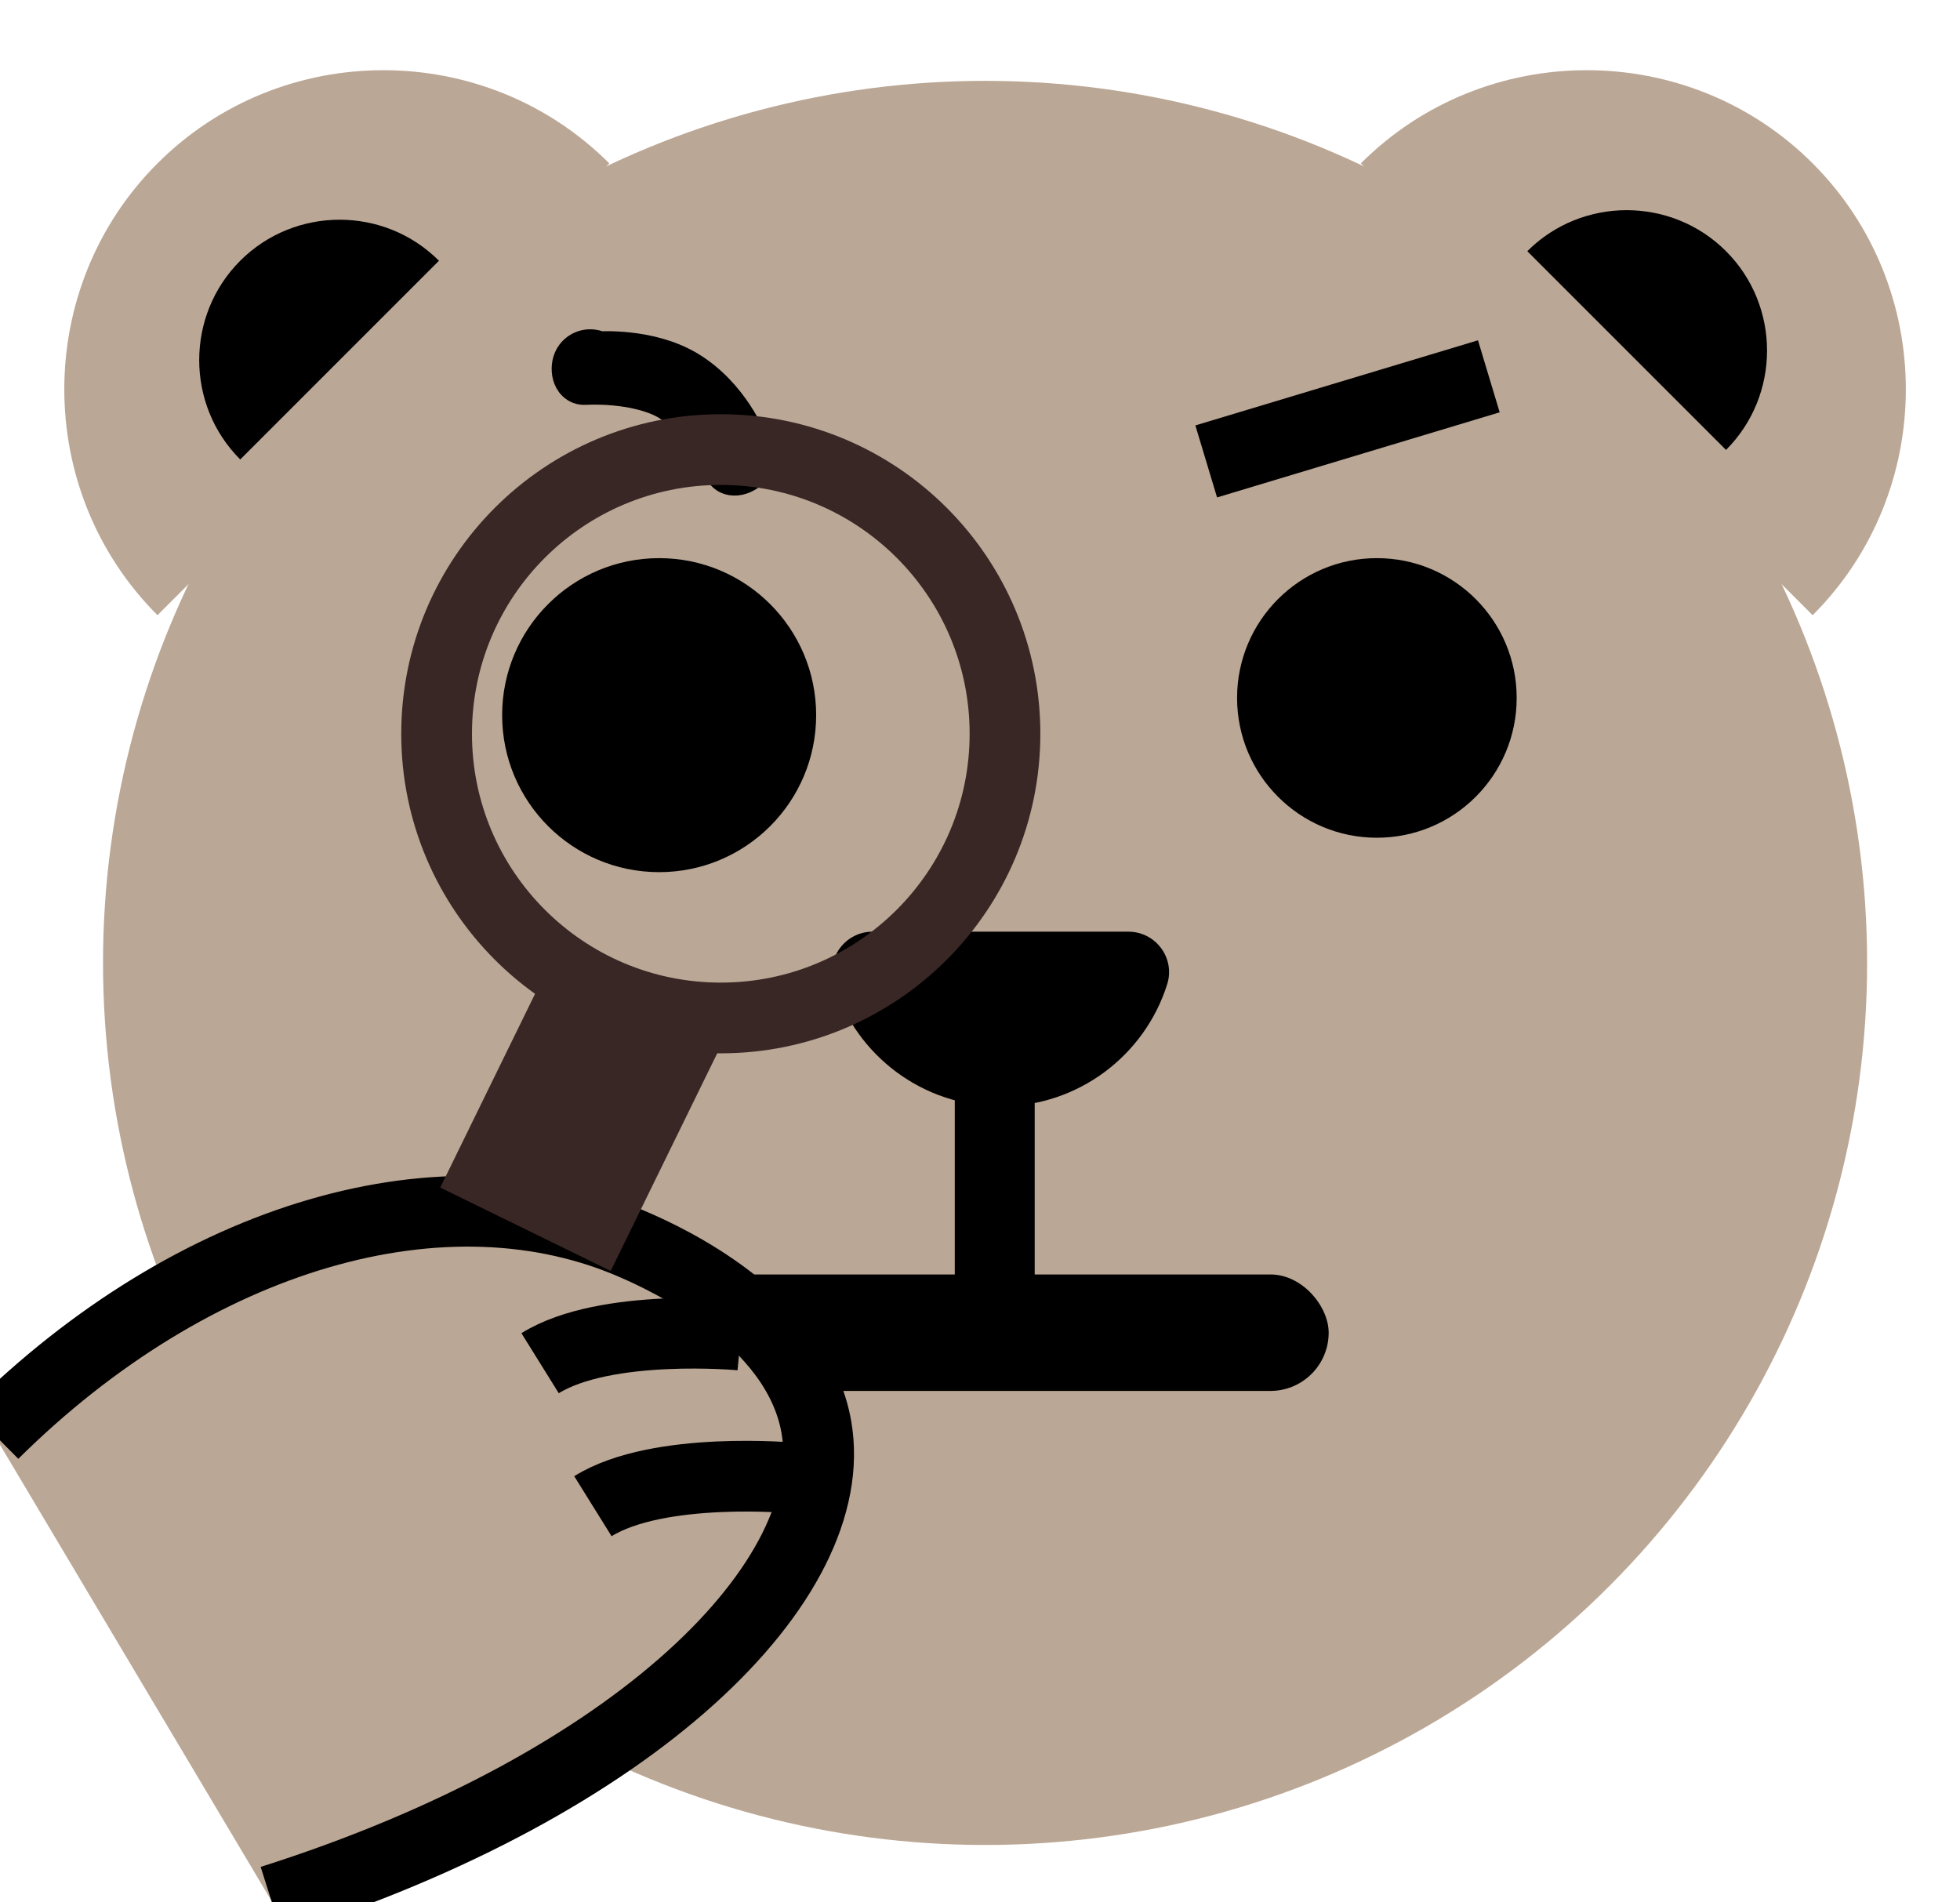
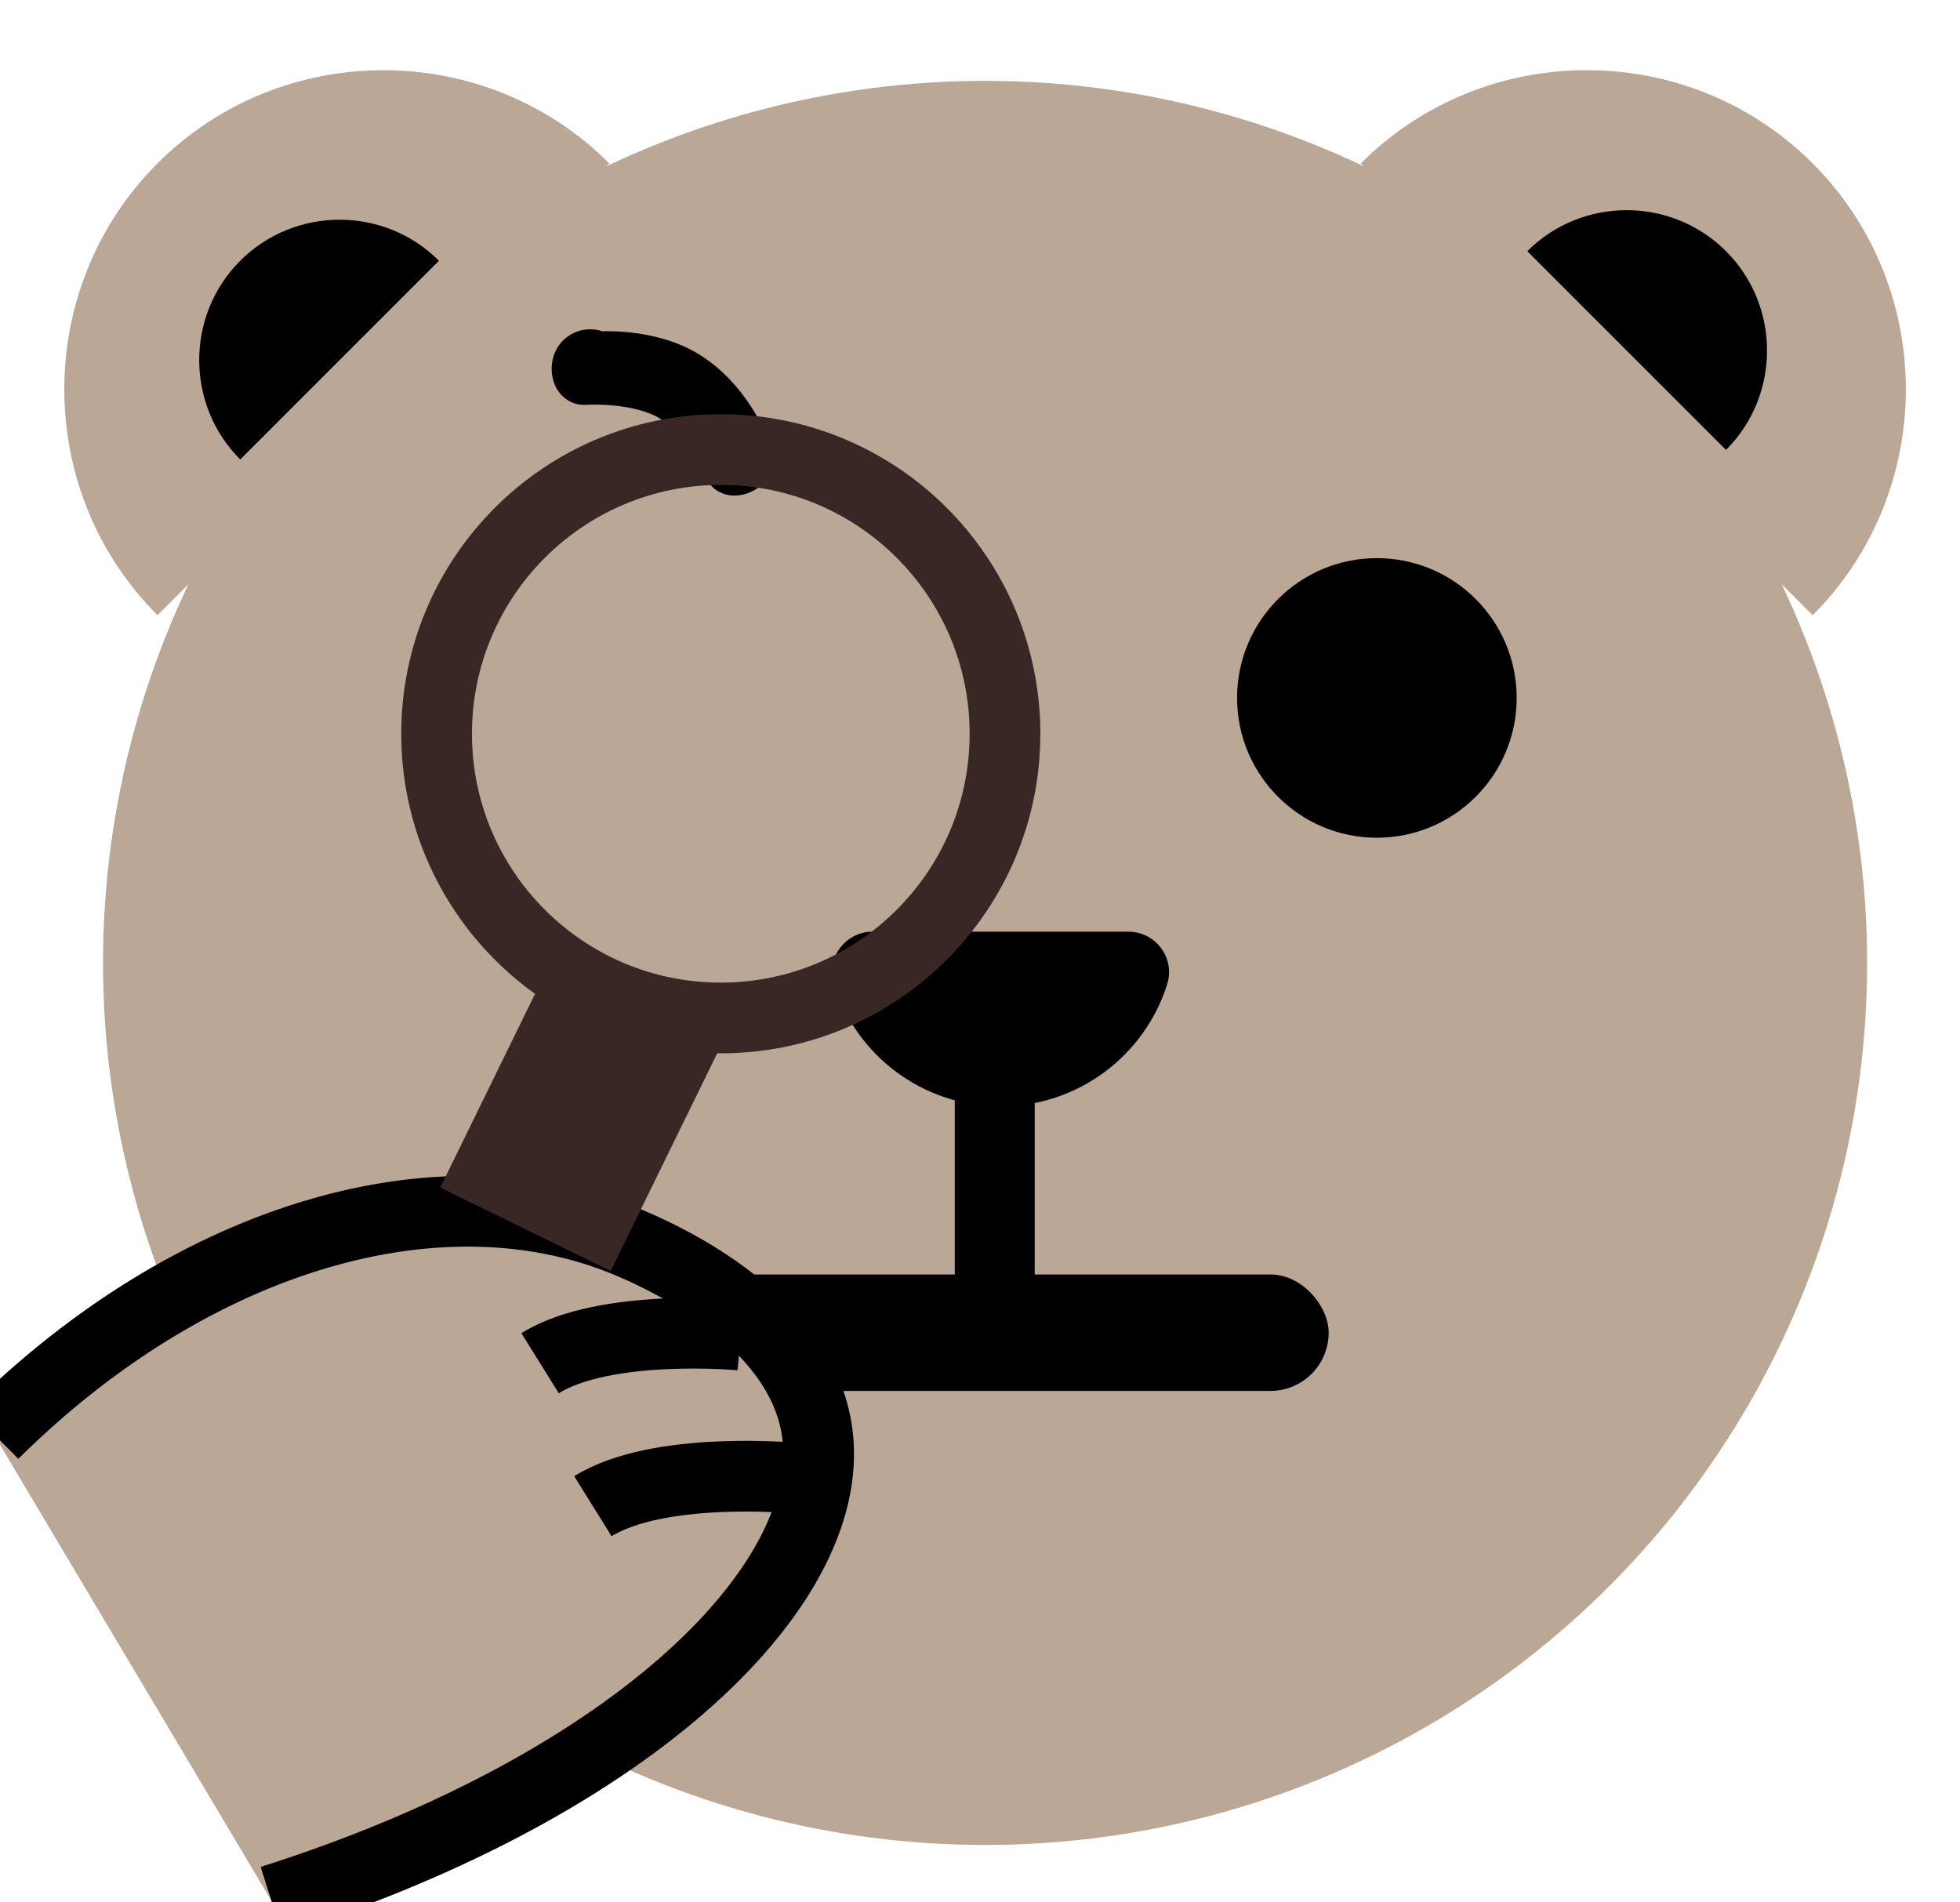
<svg xmlns="http://www.w3.org/2000/svg" id="TEXT" viewBox="0 0 166.28 161.39">
  <defs>
    <style>
      .cls-1, .cls-2 {
        fill: #bba795;
      }

      .cls-3 {
        stroke: #392726;
      }

      .cls-3, .cls-4 {
        fill: none;
      }

      .cls-3, .cls-4, .cls-5, .cls-2 {
        stroke-miterlimit: 10;
      }

      .cls-3, .cls-4, .cls-2 {
        stroke-width: 6px;
      }

      .cls-6 {
        fill: #392726;
      }

      .cls-4, .cls-5, .cls-2 {
        stroke: #000;
      }

      .cls-5 {
        stroke-width: 4px;
      }
    </style>
  </defs>
  <circle class="cls-1" cx="83.57" cy="81.69" r="74.83" />
  <g>
    <path class="cls-1" d="M13.36,52.19c-10.54-10.54-10.54-27.79,0-38.33h0c10.54-10.54,27.79-10.54,38.33,0" />
    <path class="cls-1" d="M153.78,52.19c10.54-10.54,10.54-27.79,0-38.33h0c-10.54-10.54-27.79-10.54-38.33,0" />
    <path d="M20.38,38.98c-4.64-4.64-4.64-12.22,0-16.86h0c4.64-4.64,12.22-4.64,16.86,0" />
    <path d="M146.43,38.17c4.64-4.64,4.64-12.22,0-16.86h0c-4.64-4.64-12.22-4.64-16.86,0" />
  </g>
  <path d="M95.73,79.04c2.32,0,3.99,2.25,3.29,4.46-1.89,6.01-7.51,10.36-14.14,10.36s-12.25-4.35-14.14-10.36c-.7-2.21.97-4.46,3.29-4.46h21.7Z" />
  <path class="cls-5" d="M50.72,30.12s4.25-.34,7.46,1.6c3.47,2.09,4.95,5.9,4.95,5.9.59.36.78,1.13.43,1.72h0c-.4.66-1.59,1.03-1.88.32-1.08-2.65-3.17-4.97-4.78-5.94s-4.45-1.51-7.31-1.37c-.77.04-.99-1.15-.6-1.81h0c.36-.59,1.13-.78,1.72-.43Z" />
  <rect x="56.48" y="108.12" width="56.24" height="9.88" rx="4.94" ry="4.94" />
-   <circle cx="55.92" cy="60.67" r="13.32" />
  <circle cx="116.81" cy="59.21" r="11.86" />
  <rect x="81" y="88.01" width="6.78" height="22.02" />
-   <rect x="101.8" y="32.34" width="25.04" height="6.38" transform="translate(-5.39 34.48) rotate(-16.76)" />
  <g>
    <path class="cls-2" d="M23.02,161.24c31.03-9.84,48.48-27.22,46.24-40.16-1.61-9.3-13.04-14.4-15.25-15.38-16.12-7.19-37.55-.94-54.57,15.93" />
    <path class="cls-4" d="M67.33,125.39s-11.47-1.07-17.03,2.39" />
    <path class="cls-4" d="M62.85,113.26s-11.47-1.07-17.03,2.39" />
  </g>
  <circle class="cls-3" cx="61.15" cy="62.25" r="24.11" />
  <rect class="cls-6" x="41.18" y="84.21" width="16.1" height="21.15" transform="translate(46.68 -11.99) rotate(26.08)" />
</svg>